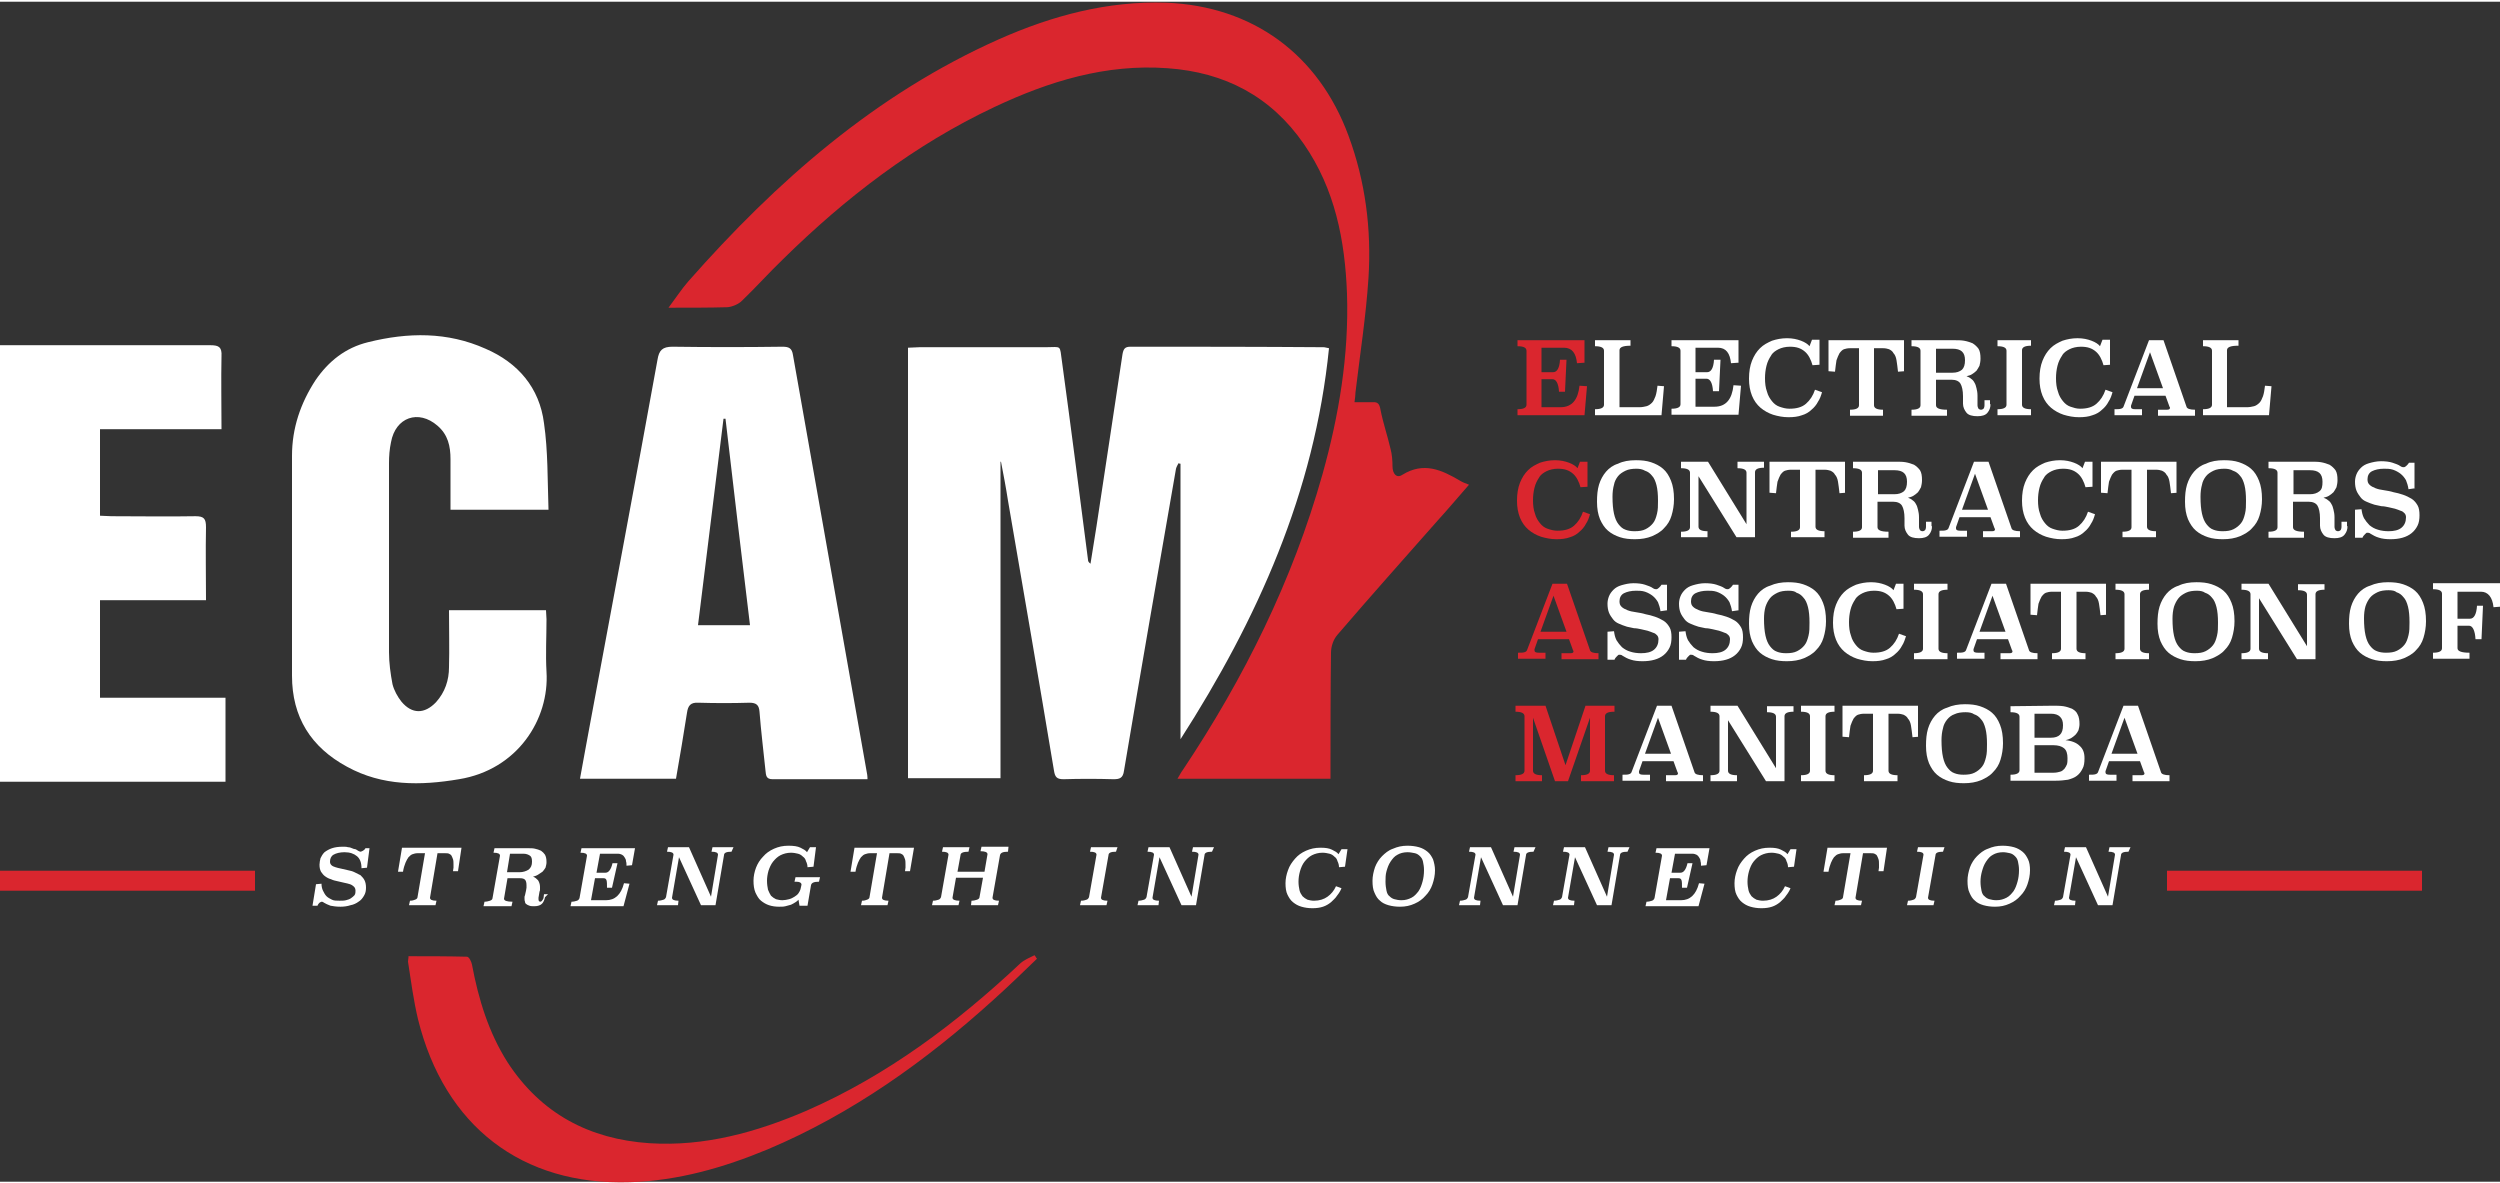
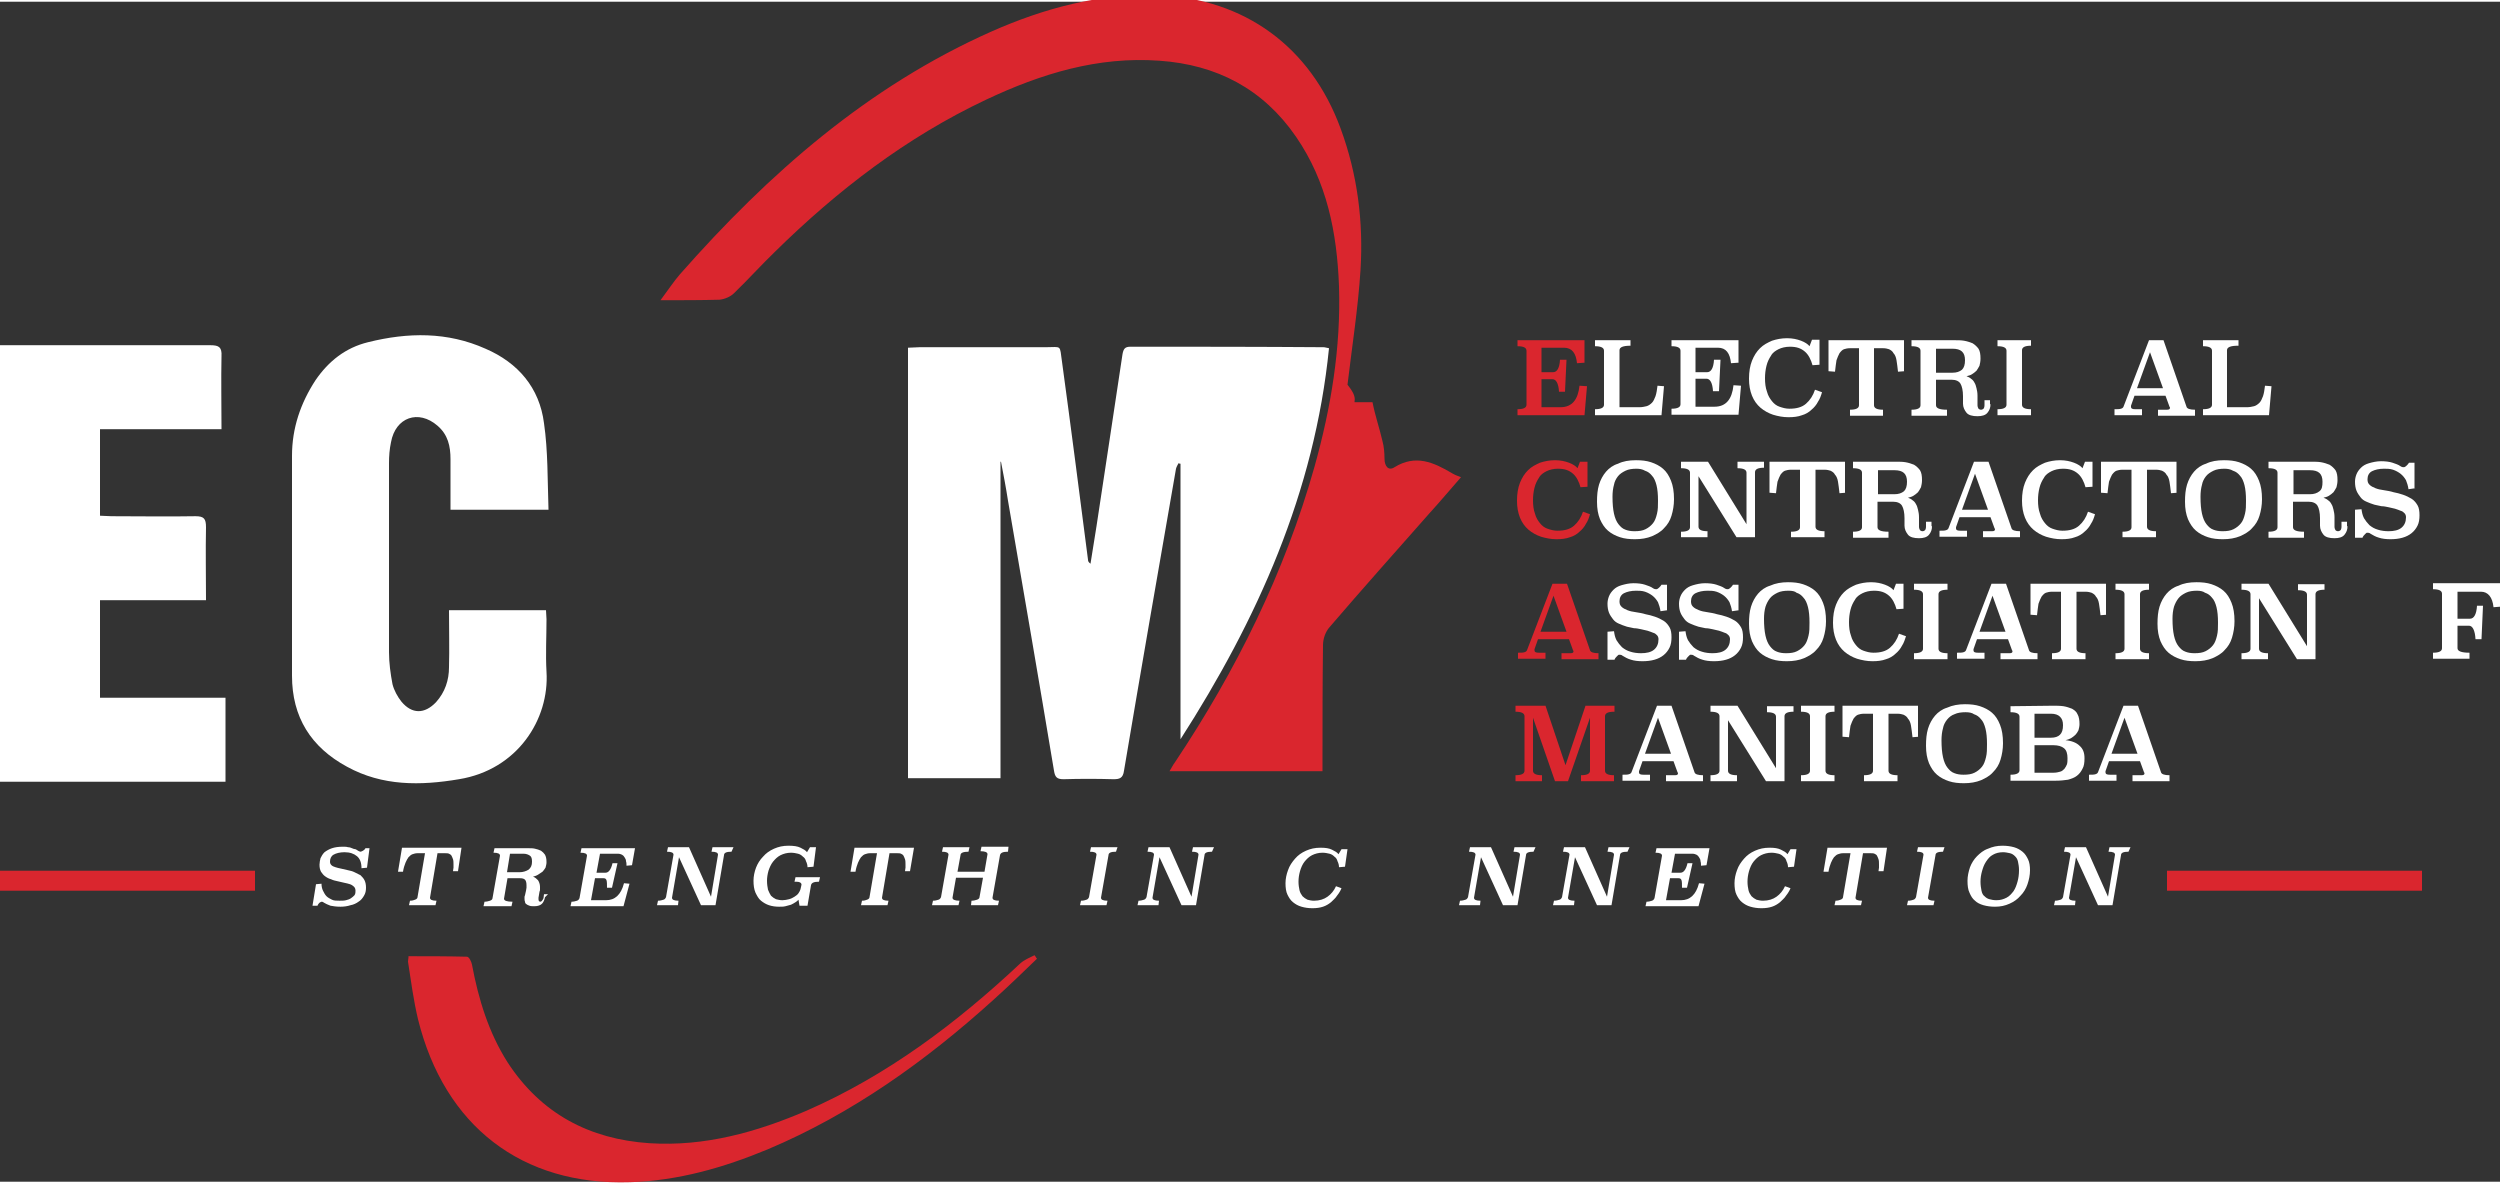
<svg xmlns="http://www.w3.org/2000/svg" version="1.1" id="Layer_1" x="0px" y="0px" width="169px" height="80px" viewBox="0 0 500 236" enable-background="new 0 0 500 236" xml:space="preserve">
  <rect x="0" y="0" width="500" height="236" fill="#333333" stroke="none" />
  <path fill="#DA262E" d="M316.8,72.2l-1.4,0.1c-0.2-2-1-3.1-2.6-3.1h-4.5v4.9h2.3c0.8,0,1.3-0.8,1.4-2.5h1.3L313,78h-1.2  c-0.1-1.7-0.6-2.5-1.3-2.5h-2.2v5.6h3.8c2.3,0,3.5-1.5,3.8-4.3l1.5,0.1l-0.5,5.8h-13.4v-1.2c1.2,0,1.8-0.3,1.8-0.9V69.8  c0-0.6-0.6-0.9-1.8-0.9v-1.2h13.4V72.2z" />
  <path fill="#FFFFFF" d="M326.1,68.8c-1.5,0-2.2,0.3-2.2,0.9v11.4h4c0.5,0,1-0.1,1.4-0.2c0.4-0.1,0.8-0.4,1.1-0.7  c0.3-0.3,0.5-0.8,0.7-1.3c0.2-0.6,0.3-1.3,0.4-2.1l1.3,0.1l-0.5,5.8H319v-1.2c1.2,0,1.8-0.3,1.8-0.9V69.8c0-0.6-0.6-0.9-1.8-0.9  v-1.2h7.1V68.8z" />
  <path fill="#FFFFFF" d="M347.6,72.2l-1.4,0.1c-0.2-2-1-3.1-2.6-3.1h-4.5v4.9h2.3c0.8,0,1.3-0.8,1.4-2.5h1.3l-0.3,6.3h-1.2  c-0.1-1.7-0.6-2.5-1.3-2.5h-2.2v5.6h3.8c2.3,0,3.5-1.5,3.8-4.3l1.5,0.1l-0.5,5.8h-13.4v-1.2c1.2,0,1.8-0.3,1.8-0.9V69.8  c0-0.6-0.6-0.9-1.8-0.9v-1.2h13.4V72.2z" />
  <path fill="#FFFFFF" d="M364,72.6l-1.5,0.1c-0.3-1.1-0.8-2.1-1.5-2.7c-0.8-0.7-1.7-1-3-1c-0.9,0-1.7,0.2-2.3,0.5  c-0.6,0.3-1.2,0.7-1.5,1.3c-0.4,0.6-0.7,1.2-0.9,2c-0.2,0.8-0.3,1.6-0.3,2.5c0,1,0.1,1.9,0.4,2.7c0.2,0.8,0.6,1.4,1,1.9  c0.4,0.5,0.9,0.9,1.5,1.1c0.6,0.2,1.2,0.4,2,0.4c1.4,0,2.5-0.3,3.3-1c0.8-0.7,1.4-1.6,1.8-2.8l1.4,0.5c-0.2,0.7-0.4,1.3-0.8,1.9  c-0.3,0.6-0.8,1.2-1.3,1.6c-0.5,0.5-1.2,0.9-1.9,1.1c-0.8,0.3-1.7,0.4-2.7,0.4c-1.1,0-2.1-0.2-3.1-0.5c-0.9-0.3-1.8-0.8-2.5-1.4  c-0.7-0.6-1.3-1.4-1.7-2.4c-0.4-1-0.6-2.1-0.6-3.4c0-1.4,0.2-2.6,0.6-3.6c0.4-1,0.9-1.8,1.6-2.5c0.7-0.7,1.5-1.1,2.4-1.5  c0.9-0.3,1.9-0.5,3-0.5c1.1,0,2,0.2,2.8,0.5c0.8,0.3,1.4,0.7,1.7,1.1l0.5-1.3h1.5V72.6z" />
  <path fill="#FFFFFF" d="M380.9,73.9l-1.3,0.1c-0.1-0.9-0.2-1.7-0.3-2.3c-0.1-0.6-0.3-1.1-0.6-1.4c-0.2-0.4-0.5-0.6-0.9-0.8  c-0.3-0.1-0.7-0.2-1.2-0.2h-1.8v11.4c0,0.6,0.6,0.9,1.8,0.9v1.2H370v-1.2c1.2,0,1.8-0.3,1.8-0.9V69.3h-1.8c-0.5,0-0.9,0.1-1.2,0.2  c-0.3,0.1-0.6,0.4-0.9,0.8c-0.2,0.4-0.4,0.8-0.6,1.4c-0.1,0.6-0.2,1.4-0.3,2.3l-1.3-0.1v-6.2h15.1V73.9z" />
  <path fill="#FFFFFF" d="M398.1,80.5c0,0.7-0.2,1.2-0.6,1.7c-0.4,0.5-1.1,0.7-2,0.7c-1,0-1.8-0.2-2.2-0.7c-0.4-0.5-0.7-1.1-0.7-1.8  v-1.5c0-1.1-0.2-2-0.5-2.5c-0.3-0.5-0.9-0.8-1.8-0.8h-3.1v5.1c0,0.6,0.7,0.9,2.2,0.9v1.2h-7.1v-1.2c1.2,0,1.8-0.3,1.8-0.9V69.8  c0-0.6-0.6-0.9-1.8-0.9v-1.2h8.6c0.7,0,1.3,0,1.9,0.1c0.6,0.1,1.2,0.3,1.7,0.5c0.5,0.3,0.9,0.7,1.2,1.1c0.3,0.5,0.4,1.1,0.4,2  c0,0.5-0.1,1-0.2,1.4c-0.2,0.4-0.4,0.7-0.6,1c-0.3,0.3-0.6,0.5-0.9,0.7c-0.3,0.2-0.7,0.3-1.1,0.4c0.3,0.1,0.7,0.3,0.9,0.5  c0.3,0.2,0.5,0.4,0.7,0.8c0.2,0.3,0.3,0.7,0.4,1.1c0.1,0.4,0.2,0.9,0.2,1.5v1.9c0,0.3,0.1,0.5,0.2,0.7c0.1,0.1,0.3,0.2,0.5,0.2  c0.2,0,0.4-0.1,0.5-0.2c0.1-0.1,0.2-0.4,0.2-0.7v-1h1.1V80.5z M387.2,69.4v4.8h3.3c0.8,0,1.4-0.2,1.9-0.6c0.4-0.4,0.6-1,0.6-1.9  c0-1.6-0.8-2.3-2.5-2.3H387.2z" />
  <path fill="#FFFFFF" d="M406.2,68.8c-1.2,0-1.8,0.3-1.8,0.9v10.9c0,0.6,0.6,0.9,1.8,0.9v1.2h-6.7v-1.2c1.2,0,1.8-0.3,1.8-0.9V69.8  c0-0.6-0.6-0.9-1.8-0.9v-1.2h6.7V68.8z" />
-   <path fill="#FFFFFF" d="M422.2,72.6l-1.5,0.1c-0.3-1.1-0.8-2.1-1.5-2.7c-0.8-0.7-1.7-1-3-1c-0.9,0-1.7,0.2-2.3,0.5  c-0.6,0.3-1.2,0.7-1.5,1.3c-0.4,0.6-0.7,1.2-0.9,2c-0.2,0.8-0.3,1.6-0.3,2.5c0,1,0.1,1.9,0.4,2.7c0.2,0.8,0.6,1.4,1,1.9  c0.4,0.5,0.9,0.9,1.5,1.1c0.6,0.2,1.2,0.4,1.9,0.4c1.4,0,2.5-0.3,3.3-1c0.8-0.7,1.4-1.6,1.8-2.8l1.4,0.5c-0.2,0.7-0.4,1.3-0.8,1.9  c-0.3,0.6-0.8,1.2-1.3,1.6c-0.5,0.5-1.2,0.9-1.9,1.1c-0.8,0.3-1.7,0.4-2.7,0.4c-1.1,0-2.1-0.2-3.1-0.5c-0.9-0.3-1.8-0.8-2.5-1.4  c-0.7-0.6-1.3-1.4-1.7-2.4c-0.4-1-0.6-2.1-0.6-3.4c0-1.4,0.2-2.6,0.6-3.6c0.4-1,0.9-1.8,1.6-2.5c0.7-0.7,1.5-1.1,2.4-1.5  c0.9-0.3,1.9-0.5,3-0.5c1.1,0,2,0.2,2.8,0.5c0.8,0.3,1.4,0.7,1.7,1.1l0.5-1.3h1.5V72.6z" />
  <path fill="#FFFFFF" d="M437.3,81c0.1,0.4,0.7,0.6,1.7,0.6v1.2h-7.4v-1.2h1.8c0.4,0,0.6-0.1,0.6-0.4c0,0,0-0.1-0.1-0.2l-0.8-2.2  h-6.2l-0.7,2c0,0.1,0,0.2,0,0.2c0,0.4,0.3,0.5,0.9,0.5h1.3v1.2h-5.5v-1.2c0.6,0,1,0,1.3-0.1c0.3-0.1,0.4-0.2,0.5-0.4l5.1-13.3h2.9  L437.3,81z M427.4,77.3h5.2l-2.6-7.2L427.4,77.3z" />
  <path fill="#FFFFFF" d="M447.6,68.8c-1.5,0-2.2,0.3-2.2,0.9v11.4h4c0.5,0,1-0.1,1.4-0.2c0.4-0.1,0.8-0.4,1.1-0.7  c0.3-0.3,0.5-0.8,0.7-1.3c0.2-0.6,0.3-1.3,0.4-2.1l1.3,0.1l-0.5,5.8h-13.2v-1.2c1.2,0,1.8-0.3,1.8-0.9V69.8c0-0.6-0.6-0.9-1.8-0.9  v-1.2h7.1V68.8z" />
  <path fill="#DA262E" d="M317.6,97l-1.5,0.1c-0.3-1.1-0.8-2.1-1.5-2.7c-0.8-0.7-1.7-1-3-1c-0.9,0-1.7,0.2-2.3,0.5  c-0.6,0.3-1.2,0.7-1.5,1.3c-0.4,0.6-0.7,1.2-0.9,2c-0.2,0.8-0.3,1.6-0.3,2.5c0,1,0.1,1.9,0.4,2.7c0.2,0.8,0.6,1.4,1,1.9  c0.4,0.5,0.9,0.9,1.5,1.1c0.6,0.2,1.2,0.4,2,0.4c1.4,0,2.5-0.3,3.3-1c0.8-0.7,1.4-1.6,1.8-2.8l1.4,0.5c-0.2,0.7-0.4,1.3-0.8,1.9  c-0.3,0.6-0.8,1.2-1.3,1.6c-0.5,0.5-1.2,0.9-1.9,1.1c-0.8,0.3-1.7,0.4-2.7,0.4c-1.1,0-2.1-0.2-3.1-0.5c-0.9-0.3-1.8-0.8-2.5-1.4  c-0.7-0.6-1.3-1.4-1.7-2.4c-0.4-1-0.6-2.1-0.6-3.4c0-1.4,0.2-2.6,0.6-3.6c0.4-1,0.9-1.8,1.6-2.5c0.7-0.7,1.5-1.1,2.4-1.5  c0.9-0.3,1.9-0.5,3-0.5c1.1,0,2,0.2,2.8,0.5c0.8,0.3,1.4,0.7,1.7,1.1l0.5-1.3h1.5V97z" />
  <path fill="#FFFFFF" d="M327.2,91.7c1.1,0,2.1,0.1,3,0.4c0.9,0.3,1.7,0.7,2.4,1.3c0.7,0.6,1.2,1.4,1.6,2.4c0.4,1,0.6,2.2,0.6,3.7  c0,1.2-0.2,2.3-0.5,3.3c-0.3,1-0.8,1.8-1.5,2.5c-0.6,0.7-1.5,1.2-2.4,1.6c-1,0.4-2.1,0.6-3.4,0.6c-1.1,0-2.1-0.1-3-0.4  c-0.9-0.3-1.7-0.7-2.4-1.3c-0.7-0.6-1.2-1.4-1.6-2.3c-0.4-1-0.6-2.1-0.6-3.5c0-1.3,0.1-2.4,0.4-3.4c0.3-1,0.8-1.9,1.4-2.6  c0.6-0.7,1.4-1.3,2.4-1.6C324.6,91.9,325.8,91.7,327.2,91.7 M327.3,93.4c-0.8,0-1.6,0.1-2.2,0.4c-0.6,0.3-1.1,0.6-1.5,1.1  c-0.4,0.5-0.7,1.1-0.8,1.7c-0.2,0.7-0.3,1.5-0.3,2.4c0,1.4,0.1,2.5,0.3,3.4s0.5,1.6,0.9,2.1c0.4,0.5,0.8,0.9,1.4,1.1  c0.5,0.2,1.1,0.3,1.8,0.3c0.9,0,1.6-0.1,2.2-0.4c0.6-0.3,1.1-0.7,1.5-1.2c0.4-0.5,0.6-1.1,0.8-1.9c0.2-0.8,0.2-1.6,0.2-2.6  c0-1.3-0.1-2.3-0.3-3.1c-0.2-0.8-0.5-1.5-0.9-1.9c-0.4-0.5-0.8-0.8-1.4-1C328.5,93.5,327.9,93.4,327.3,93.4" />
  <path fill="#FFFFFF" d="M352.8,93.2c-1.2,0-1.8,0.3-1.8,0.9v13h-3.7l-7.6-12.2V105c0,0.6,0.6,0.9,1.8,0.9v1.2h-5.3V106  c1.2,0,1.8-0.3,1.8-0.9V94.2c0-0.6-0.6-0.9-1.8-0.9V92h5.4l7.7,12.5V94.2c0-0.6-0.6-0.9-1.8-0.9V92h5.3V93.2z" />
  <path fill="#FFFFFF" d="M369.2,98.2l-1.3,0.1c-0.1-0.9-0.2-1.7-0.3-2.3c-0.1-0.6-0.3-1.1-0.6-1.4c-0.2-0.4-0.5-0.6-0.9-0.8  c-0.3-0.1-0.7-0.2-1.2-0.2h-1.8V105c0,0.6,0.6,0.9,1.8,0.9v1.2h-6.7V106c1.2,0,1.8-0.3,1.8-0.9V93.6h-1.8c-0.5,0-0.9,0.1-1.2,0.2  c-0.3,0.1-0.6,0.4-0.9,0.8c-0.2,0.4-0.4,0.8-0.6,1.4c-0.1,0.6-0.2,1.4-0.3,2.3l-1.3-0.1V92h15.1V98.2z" />
  <path fill="#FFFFFF" d="M386.4,104.9c0,0.7-0.2,1.2-0.6,1.7c-0.4,0.5-1.1,0.7-2,0.7c-1,0-1.8-0.2-2.2-0.7c-0.4-0.5-0.7-1.1-0.7-1.8  v-1.5c0-1.1-0.2-2-0.5-2.5c-0.3-0.5-0.9-0.8-1.8-0.8h-3.1v5.1c0,0.6,0.7,0.9,2.2,0.9v1.2h-7.1v-1.2c1.2,0,1.8-0.3,1.8-0.9V94.2  c0-0.6-0.6-0.9-1.8-0.9V92h8.6c0.7,0,1.3,0,1.9,0.1c0.6,0.1,1.2,0.3,1.7,0.5c0.5,0.3,0.9,0.7,1.2,1.1c0.3,0.5,0.4,1.1,0.4,2  c0,0.5-0.1,1-0.2,1.4c-0.2,0.4-0.4,0.7-0.6,1c-0.3,0.3-0.6,0.5-0.9,0.7c-0.3,0.2-0.7,0.3-1.1,0.4c0.3,0.1,0.7,0.3,0.9,0.5  c0.3,0.2,0.5,0.4,0.7,0.8c0.2,0.3,0.3,0.7,0.4,1.1c0.1,0.4,0.2,0.9,0.2,1.5v1.9c0,0.3,0.1,0.5,0.2,0.7c0.1,0.1,0.3,0.2,0.5,0.2  c0.2,0,0.4-0.1,0.5-0.2s0.2-0.4,0.2-0.7v-1h1.1V104.9z M375.6,93.7v4.8h3.3c0.8,0,1.4-0.2,1.9-0.6c0.4-0.4,0.6-1,0.6-1.9  c0-1.6-0.8-2.3-2.5-2.3H375.6z" />
  <path fill="#FFFFFF" d="M402.3,105.3c0.1,0.4,0.7,0.6,1.7,0.6v1.2h-7.4v-1.2h1.8c0.4,0,0.6-0.1,0.6-0.4c0,0,0-0.1-0.1-0.2l-0.8-2.2  h-6.2l-0.7,2c0,0.1,0,0.2,0,0.2c0,0.4,0.3,0.5,0.9,0.5h1.3v1.2h-5.5v-1.2c0.6,0,1,0,1.3-0.1c0.3-0.1,0.4-0.2,0.5-0.4l5.1-13.3h2.9  L402.3,105.3z M392.4,101.6h5.2l-2.6-7.2L392.4,101.6z" />
  <path fill="#FFFFFF" d="M418.6,97l-1.5,0.1c-0.3-1.1-0.8-2.1-1.5-2.7c-0.8-0.7-1.7-1-3-1c-0.9,0-1.7,0.2-2.3,0.5  c-0.6,0.3-1.2,0.7-1.5,1.3c-0.4,0.6-0.7,1.2-0.9,2c-0.2,0.8-0.3,1.6-0.3,2.5c0,1,0.1,1.9,0.4,2.7c0.2,0.8,0.6,1.4,1,1.9  c0.4,0.5,0.9,0.9,1.5,1.1c0.6,0.2,1.2,0.4,2,0.4c1.4,0,2.5-0.3,3.3-1c0.8-0.7,1.4-1.6,1.8-2.8l1.4,0.5c-0.2,0.7-0.4,1.3-0.8,1.9  c-0.3,0.6-0.8,1.2-1.3,1.6c-0.5,0.5-1.2,0.9-1.9,1.1c-0.8,0.3-1.7,0.4-2.7,0.4c-1.1,0-2.1-0.2-3.1-0.5c-0.9-0.3-1.8-0.8-2.5-1.4  c-0.7-0.6-1.3-1.4-1.7-2.4c-0.4-1-0.6-2.1-0.6-3.4c0-1.4,0.2-2.6,0.6-3.6c0.4-1,0.9-1.8,1.6-2.5c0.7-0.7,1.5-1.1,2.4-1.5  c0.9-0.3,1.9-0.5,3-0.5c1.1,0,2,0.2,2.8,0.5c0.8,0.3,1.4,0.7,1.7,1.1l0.5-1.3h1.5V97z" />
  <path fill="#FFFFFF" d="M435.5,98.2l-1.3,0.1c-0.1-0.9-0.2-1.7-0.3-2.3c-0.1-0.6-0.3-1.1-0.6-1.4c-0.2-0.4-0.5-0.6-0.9-0.8  c-0.3-0.1-0.7-0.2-1.2-0.2h-1.8V105c0,0.6,0.6,0.9,1.8,0.9v1.2h-6.7V106c1.2,0,1.8-0.3,1.8-0.9V93.6h-1.8c-0.5,0-0.9,0.1-1.2,0.2  c-0.3,0.1-0.6,0.4-0.9,0.8c-0.2,0.4-0.4,0.8-0.6,1.4c-0.1,0.6-0.2,1.4-0.3,2.3l-1.3-0.1V92h15.1V98.2z" />
  <path fill="#FFFFFF" d="M444.8,91.7c1.1,0,2.1,0.1,3,0.4c0.9,0.3,1.7,0.7,2.4,1.3c0.7,0.6,1.2,1.4,1.6,2.4c0.4,1,0.6,2.2,0.6,3.7  c0,1.2-0.2,2.3-0.5,3.3c-0.3,1-0.8,1.8-1.5,2.5c-0.6,0.7-1.5,1.2-2.4,1.6c-1,0.4-2.1,0.6-3.4,0.6c-1.1,0-2.1-0.1-3-0.4  c-0.9-0.3-1.7-0.7-2.4-1.3c-0.7-0.6-1.2-1.4-1.6-2.3c-0.4-1-0.6-2.1-0.6-3.5c0-1.3,0.1-2.4,0.4-3.4c0.3-1,0.8-1.9,1.4-2.6  c0.6-0.7,1.4-1.3,2.4-1.6C442.2,91.9,443.4,91.7,444.8,91.7 M444.9,93.4c-0.8,0-1.6,0.1-2.2,0.4c-0.6,0.3-1.1,0.6-1.5,1.1  c-0.4,0.5-0.7,1.1-0.8,1.7c-0.2,0.7-0.3,1.5-0.3,2.4c0,1.4,0.1,2.5,0.3,3.4c0.2,0.9,0.5,1.6,0.9,2.1c0.4,0.5,0.8,0.9,1.4,1.1  c0.5,0.2,1.1,0.3,1.8,0.3c0.9,0,1.6-0.1,2.2-0.4c0.6-0.3,1.1-0.7,1.5-1.2c0.4-0.5,0.6-1.1,0.8-1.9c0.2-0.8,0.2-1.6,0.2-2.6  c0-1.3-0.1-2.3-0.3-3.1c-0.2-0.8-0.5-1.5-0.9-1.9c-0.4-0.5-0.8-0.8-1.4-1C446.1,93.5,445.5,93.4,444.9,93.4" />
  <path fill="#FFFFFF" d="M469.5,104.9c0,0.7-0.2,1.2-0.6,1.7c-0.4,0.5-1.1,0.7-2,0.7c-1,0-1.8-0.2-2.2-0.7c-0.4-0.5-0.7-1.1-0.7-1.8  v-1.5c0-1.1-0.2-2-0.5-2.5c-0.3-0.5-0.9-0.8-1.8-0.8h-3.1v5.1c0,0.6,0.7,0.9,2.2,0.9v1.2h-7.1v-1.2c1.2,0,1.8-0.3,1.8-0.9V94.2  c0-0.6-0.6-0.9-1.8-0.9V92h8.6c0.7,0,1.3,0,1.9,0.1c0.6,0.1,1.2,0.3,1.7,0.5c0.5,0.3,0.9,0.7,1.2,1.1c0.3,0.5,0.4,1.1,0.4,2  c0,0.5-0.1,1-0.2,1.4c-0.2,0.4-0.4,0.7-0.6,1c-0.3,0.3-0.6,0.5-0.9,0.7c-0.3,0.2-0.7,0.3-1.1,0.4c0.3,0.1,0.7,0.3,0.9,0.5  c0.3,0.2,0.5,0.4,0.7,0.8c0.2,0.3,0.3,0.7,0.4,1.1c0.1,0.4,0.2,0.9,0.2,1.5v1.9c0,0.3,0.1,0.5,0.2,0.7c0.1,0.1,0.3,0.2,0.5,0.2  c0.2,0,0.4-0.1,0.5-0.2s0.2-0.4,0.2-0.7v-1h1.1V104.9z M458.7,93.7v4.8h3.3c0.8,0,1.4-0.2,1.9-0.6s0.6-1,0.6-1.9  c0-1.6-0.8-2.3-2.5-2.3H458.7z" />
  <path fill="#FFFFFF" d="M483.1,97.3l-1.4,0.2c-0.1-0.7-0.3-1.3-0.5-1.8c-0.3-0.5-0.6-0.9-1.1-1.3c-0.4-0.3-0.9-0.6-1.5-0.8  c-0.6-0.2-1.2-0.2-1.8-0.2c-1,0-1.8,0.2-2.4,0.5c-0.6,0.3-0.9,0.9-0.9,1.6c0,0.5,0.1,0.8,0.4,1.1c0.3,0.3,0.7,0.5,1.2,0.7  c0.5,0.2,1,0.3,1.7,0.4c0.6,0.1,1.3,0.2,1.9,0.4c0.6,0.1,1.3,0.3,1.9,0.5c0.6,0.2,1.2,0.5,1.7,0.8c0.5,0.3,0.9,0.8,1.2,1.3  c0.3,0.5,0.4,1.2,0.4,2c0,0.8-0.1,1.5-0.4,2.1c-0.3,0.6-0.7,1.1-1.2,1.5c-0.5,0.4-1.1,0.7-1.8,0.9c-0.7,0.2-1.5,0.3-2.4,0.3  c-0.9,0-1.7-0.1-2.3-0.3c-0.7-0.2-1.2-0.5-1.7-0.8c-0.2-0.2-0.5-0.2-0.7-0.2c-0.1,0-0.2,0.1-0.4,0.3c-0.2,0.2-0.4,0.4-0.5,0.7H471  v-5.6l1.3-0.1c0.1,0.7,0.2,1.2,0.5,1.8c0.3,0.5,0.7,1,1.1,1.4c0.5,0.4,1,0.7,1.7,0.9c0.6,0.2,1.4,0.3,2.1,0.3c1.1,0,2-0.2,2.6-0.7  c0.6-0.5,0.9-1.2,0.9-2.1c0-0.3-0.1-0.6-0.3-0.8c-0.2-0.2-0.4-0.4-0.8-0.5c-0.3-0.1-0.7-0.3-1.1-0.4c-0.4-0.1-0.9-0.2-1.3-0.3  c-0.5-0.1-0.9-0.2-1.4-0.2c-0.5-0.1-0.9-0.2-1.4-0.3c-0.6-0.2-1.2-0.4-1.6-0.6c-0.5-0.2-0.9-0.5-1.2-0.9c-0.3-0.4-0.6-0.8-0.8-1.3  c-0.2-0.5-0.3-1.1-0.3-1.8c0-0.5,0.1-1,0.3-1.5c0.2-0.5,0.5-0.9,0.9-1.3c0.4-0.4,0.9-0.7,1.6-0.9c0.7-0.2,1.5-0.4,2.4-0.4  c0.9,0,1.7,0.1,2.3,0.3c0.6,0.2,1.2,0.4,1.6,0.7c0.3,0.2,0.5,0.2,0.7,0.2c0.1,0,0.3-0.1,0.5-0.3c0.2-0.2,0.4-0.4,0.5-0.6h1.1V97.3z" />
  <path fill="#DA262E" d="M318,129.7c0.1,0.4,0.7,0.6,1.7,0.6v1.2h-7.4v-1.2h1.8c0.4,0,0.6-0.1,0.6-0.4c0,0,0-0.1-0.1-0.2l-0.8-2.2  h-6.2l-0.7,2c0,0.1,0,0.2,0,0.2c0,0.4,0.3,0.5,0.9,0.5h1.3v1.2h-5.5v-1.2c0.6,0,1,0,1.3-0.1c0.3-0.1,0.4-0.2,0.5-0.4l5.1-13.3h2.9  L318,129.7z M308.1,126h5.2l-2.6-7.2L308.1,126z" />
  <path fill="#FFFFFF" d="M333.5,121.7l-1.4,0.2c-0.1-0.7-0.3-1.3-0.5-1.8c-0.3-0.5-0.6-0.9-1.1-1.3c-0.4-0.3-0.9-0.6-1.5-0.8  c-0.6-0.2-1.2-0.2-1.8-0.2c-1,0-1.8,0.2-2.4,0.5c-0.6,0.3-0.9,0.9-0.9,1.6c0,0.5,0.1,0.8,0.4,1.1c0.3,0.3,0.7,0.5,1.2,0.7  c0.5,0.2,1,0.3,1.7,0.4c0.6,0.1,1.3,0.2,1.9,0.4c0.6,0.1,1.3,0.3,1.9,0.5c0.6,0.2,1.2,0.5,1.7,0.8c0.5,0.3,0.9,0.8,1.2,1.3  c0.3,0.5,0.4,1.2,0.4,2c0,0.8-0.1,1.5-0.4,2.1c-0.3,0.6-0.7,1.1-1.2,1.5c-0.5,0.4-1.1,0.7-1.8,0.9c-0.7,0.2-1.5,0.3-2.4,0.3  c-0.9,0-1.7-0.1-2.3-0.3c-0.7-0.2-1.2-0.5-1.7-0.8c-0.2-0.2-0.5-0.2-0.7-0.2c-0.1,0-0.2,0.1-0.4,0.3c-0.2,0.2-0.4,0.4-0.5,0.7h-1.4  v-5.6l1.3-0.1c0.1,0.7,0.2,1.2,0.5,1.8c0.3,0.5,0.7,1,1.1,1.4c0.5,0.4,1,0.7,1.7,0.9c0.6,0.2,1.4,0.3,2.1,0.3c1.1,0,2-0.2,2.6-0.7  c0.6-0.5,0.9-1.2,0.9-2.1c0-0.3-0.1-0.6-0.3-0.8c-0.2-0.2-0.4-0.4-0.8-0.5c-0.3-0.1-0.7-0.3-1.1-0.4c-0.4-0.1-0.9-0.2-1.3-0.3  c-0.5-0.1-0.9-0.2-1.4-0.2c-0.5-0.1-0.9-0.2-1.4-0.3c-0.6-0.2-1.2-0.4-1.6-0.6c-0.5-0.2-0.9-0.5-1.2-0.9c-0.3-0.4-0.6-0.8-0.8-1.3  c-0.2-0.5-0.3-1.1-0.3-1.8c0-0.5,0.1-1,0.3-1.5c0.2-0.5,0.5-0.9,0.9-1.3c0.4-0.4,0.9-0.7,1.6-0.9c0.7-0.2,1.5-0.4,2.4-0.4  c0.9,0,1.7,0.1,2.3,0.3c0.6,0.2,1.2,0.4,1.6,0.7c0.3,0.2,0.5,0.2,0.7,0.2c0.1,0,0.3-0.1,0.5-0.3c0.2-0.2,0.4-0.4,0.5-0.6h1.1V121.7z  " />
  <path fill="#FFFFFF" d="M347.8,121.7l-1.4,0.2c-0.1-0.7-0.3-1.3-0.5-1.8c-0.3-0.5-0.6-0.9-1.1-1.3c-0.4-0.3-0.9-0.6-1.5-0.8  c-0.6-0.2-1.2-0.2-1.8-0.2c-1,0-1.8,0.2-2.4,0.5c-0.6,0.3-0.9,0.9-0.9,1.6c0,0.5,0.1,0.8,0.4,1.1c0.3,0.3,0.7,0.5,1.2,0.7  c0.5,0.2,1,0.3,1.7,0.4c0.6,0.1,1.3,0.2,1.9,0.4c0.6,0.1,1.3,0.3,1.9,0.5c0.6,0.2,1.2,0.5,1.7,0.8c0.5,0.3,0.9,0.8,1.2,1.3  c0.3,0.5,0.4,1.2,0.4,2c0,0.8-0.1,1.5-0.4,2.1c-0.3,0.6-0.7,1.1-1.2,1.5c-0.5,0.4-1.1,0.7-1.8,0.9c-0.7,0.2-1.5,0.3-2.4,0.3  c-0.9,0-1.7-0.1-2.3-0.3c-0.7-0.2-1.2-0.5-1.7-0.8c-0.2-0.2-0.5-0.2-0.7-0.2c-0.1,0-0.2,0.1-0.4,0.3c-0.2,0.2-0.4,0.4-0.5,0.7h-1.4  v-5.6l1.3-0.1c0.1,0.7,0.2,1.2,0.5,1.8c0.3,0.5,0.7,1,1.1,1.4c0.5,0.4,1,0.7,1.7,0.9c0.6,0.2,1.4,0.3,2.1,0.3c1.1,0,2-0.2,2.6-0.7  c0.6-0.5,0.9-1.2,0.9-2.1c0-0.3-0.1-0.6-0.3-0.8c-0.2-0.2-0.4-0.4-0.8-0.5c-0.3-0.1-0.7-0.3-1.1-0.4c-0.4-0.1-0.9-0.2-1.3-0.3  c-0.5-0.1-0.9-0.2-1.4-0.2c-0.5-0.1-0.9-0.2-1.4-0.3c-0.6-0.2-1.2-0.4-1.6-0.6c-0.5-0.2-0.9-0.5-1.2-0.9c-0.3-0.4-0.6-0.8-0.8-1.3  c-0.2-0.5-0.3-1.1-0.3-1.8c0-0.5,0.1-1,0.3-1.5c0.2-0.5,0.5-0.9,0.9-1.3c0.4-0.4,0.9-0.7,1.6-0.9c0.7-0.2,1.5-0.4,2.4-0.4  c0.9,0,1.7,0.1,2.3,0.3c0.6,0.2,1.2,0.4,1.6,0.7c0.3,0.2,0.5,0.2,0.7,0.2c0.1,0,0.3-0.1,0.5-0.3c0.2-0.2,0.4-0.4,0.5-0.6h1.1V121.7z  " />
  <path fill="#FFFFFF" d="M357.6,116.1c1.1,0,2.1,0.1,3,0.4c0.9,0.3,1.7,0.7,2.4,1.3c0.7,0.6,1.2,1.4,1.6,2.4c0.4,1,0.6,2.2,0.6,3.7  c0,1.2-0.2,2.3-0.5,3.3c-0.3,1-0.8,1.8-1.5,2.5c-0.6,0.7-1.5,1.2-2.4,1.6c-1,0.4-2.1,0.6-3.4,0.6c-1.1,0-2.1-0.1-3-0.4  c-0.9-0.3-1.7-0.7-2.4-1.3c-0.7-0.6-1.2-1.4-1.6-2.3c-0.4-1-0.6-2.1-0.6-3.5c0-1.3,0.1-2.4,0.4-3.4c0.3-1,0.8-1.9,1.4-2.6  c0.6-0.7,1.4-1.3,2.4-1.6C355.1,116.3,356.3,116.1,357.6,116.1 M357.7,117.8c-0.8,0-1.6,0.1-2.2,0.4c-0.6,0.3-1.1,0.6-1.5,1.1  c-0.4,0.5-0.7,1.1-0.9,1.7c-0.2,0.7-0.3,1.5-0.3,2.4c0,1.4,0.1,2.5,0.3,3.4c0.2,0.9,0.5,1.6,0.9,2.1c0.4,0.5,0.8,0.9,1.4,1.1  c0.5,0.2,1.1,0.3,1.8,0.3c0.9,0,1.6-0.1,2.2-0.4c0.6-0.3,1.1-0.7,1.5-1.2c0.4-0.5,0.6-1.1,0.8-1.9c0.2-0.8,0.2-1.6,0.2-2.6  c0-1.3-0.1-2.3-0.3-3.1c-0.2-0.8-0.5-1.5-0.9-1.9c-0.4-0.5-0.8-0.8-1.4-1C359,117.9,358.4,117.8,357.7,117.8" />
  <path fill="#FFFFFF" d="M380.8,121.4l-1.5,0.1c-0.3-1.1-0.8-2.1-1.5-2.7c-0.8-0.7-1.7-1-3-1c-0.9,0-1.7,0.2-2.3,0.5  c-0.6,0.3-1.2,0.7-1.5,1.3c-0.4,0.6-0.7,1.2-0.9,2c-0.2,0.8-0.3,1.6-0.3,2.5c0,1,0.1,1.9,0.4,2.7c0.2,0.8,0.6,1.4,1,1.9  c0.4,0.5,0.9,0.9,1.5,1.1c0.6,0.2,1.2,0.4,2,0.4c1.4,0,2.5-0.3,3.3-1c0.8-0.7,1.4-1.6,1.8-2.8l1.4,0.5c-0.2,0.6-0.4,1.3-0.8,1.9  c-0.3,0.6-0.8,1.2-1.3,1.6c-0.5,0.5-1.2,0.9-1.9,1.1c-0.8,0.3-1.7,0.4-2.7,0.4c-1.1,0-2.1-0.2-3.1-0.5c-0.9-0.3-1.8-0.8-2.5-1.4  c-0.7-0.6-1.3-1.4-1.7-2.4c-0.4-1-0.6-2.1-0.6-3.4c0-1.4,0.2-2.6,0.6-3.6c0.4-1,0.9-1.8,1.6-2.5c0.7-0.7,1.5-1.1,2.4-1.5  c0.9-0.3,1.9-0.5,3-0.5c1.1,0,2,0.2,2.8,0.5c0.8,0.3,1.4,0.7,1.7,1.1l0.5-1.3h1.5V121.4z" />
  <path fill="#FFFFFF" d="M389.5,117.6c-1.2,0-1.8,0.3-1.8,0.9v10.9c0,0.6,0.6,0.9,1.8,0.9v1.2h-6.7v-1.2c1.2,0,1.8-0.3,1.8-0.9v-10.9  c0-0.6-0.6-0.9-1.8-0.9v-1.2h6.7V117.6z" />
  <path fill="#FFFFFF" d="M405.8,129.7c0.1,0.4,0.7,0.6,1.7,0.6v1.2h-7.4v-1.2h1.8c0.4,0,0.6-0.1,0.6-0.4c0,0,0-0.1-0.1-0.2l-0.8-2.2  h-6.2l-0.7,2c0,0.1,0,0.2,0,0.2c0,0.4,0.3,0.5,0.9,0.5h1.3v1.2h-5.5v-1.2c0.6,0,1,0,1.3-0.1c0.3-0.1,0.4-0.2,0.5-0.4l5.1-13.3h2.9  L405.8,129.7z M395.9,126h5.2l-2.6-7.2L395.9,126z" />
  <path fill="#FFFFFF" d="M421.4,122.6l-1.3,0.1c-0.1-0.9-0.2-1.7-0.3-2.3c-0.1-0.6-0.3-1.1-0.6-1.4c-0.2-0.4-0.5-0.6-0.9-0.8  c-0.3-0.1-0.7-0.2-1.2-0.2h-1.8v11.4c0,0.6,0.6,0.9,1.8,0.9v1.2h-6.7v-1.2c1.2,0,1.8-0.3,1.8-0.9V118h-1.8c-0.5,0-0.9,0.1-1.2,0.2  c-0.3,0.1-0.6,0.4-0.9,0.8c-0.2,0.4-0.4,0.8-0.6,1.4c-0.1,0.6-0.2,1.4-0.3,2.3l-1.3-0.1v-6.2h15.1V122.6z" />
  <path fill="#FFFFFF" d="M429.8,117.6c-1.2,0-1.8,0.3-1.8,0.9v10.9c0,0.6,0.6,0.9,1.8,0.9v1.2h-6.7v-1.2c1.2,0,1.8-0.3,1.8-0.9v-10.9  c0-0.6-0.6-0.9-1.8-0.9v-1.2h6.7V117.6z" />
  <path fill="#FFFFFF" d="M439.3,116.1c1.1,0,2.1,0.1,3,0.4c0.9,0.3,1.7,0.7,2.4,1.3c0.7,0.6,1.2,1.4,1.6,2.4c0.4,1,0.6,2.2,0.6,3.7  c0,1.2-0.2,2.3-0.5,3.3c-0.3,1-0.8,1.8-1.5,2.5c-0.6,0.7-1.5,1.2-2.4,1.6c-1,0.4-2.1,0.6-3.4,0.6c-1.1,0-2.1-0.1-3-0.4  c-0.9-0.3-1.7-0.7-2.4-1.3c-0.7-0.6-1.2-1.4-1.6-2.3c-0.4-1-0.6-2.1-0.6-3.5c0-1.3,0.1-2.4,0.4-3.4c0.3-1,0.8-1.9,1.4-2.6  c0.6-0.7,1.4-1.3,2.4-1.6C436.7,116.3,437.9,116.1,439.3,116.1 M439.4,117.8c-0.8,0-1.6,0.1-2.2,0.4c-0.6,0.3-1.1,0.6-1.5,1.1  c-0.4,0.5-0.7,1.1-0.9,1.7c-0.2,0.7-0.3,1.5-0.3,2.4c0,1.4,0.1,2.5,0.3,3.4c0.2,0.9,0.5,1.6,0.9,2.1c0.4,0.5,0.8,0.9,1.4,1.1  c0.5,0.2,1.1,0.3,1.8,0.3c0.9,0,1.6-0.1,2.2-0.4c0.6-0.3,1.1-0.7,1.5-1.2c0.4-0.5,0.6-1.1,0.8-1.9c0.2-0.8,0.2-1.6,0.2-2.6  c0-1.3-0.1-2.3-0.3-3.1c-0.2-0.8-0.5-1.5-0.9-1.9c-0.4-0.5-0.8-0.8-1.4-1C440.6,117.9,440,117.8,439.4,117.8" />
  <path fill="#FFFFFF" d="M464.9,117.6c-1.2,0-1.8,0.3-1.8,0.9v13h-3.7l-7.6-12.2v10.1c0,0.6,0.6,0.9,1.8,0.9v1.2h-5.3v-1.2  c1.2,0,1.8-0.3,1.8-0.9v-10.9c0-0.6-0.6-0.9-1.8-0.9v-1.2h5.4l7.7,12.5v-10.3c0-0.6-0.6-0.9-1.8-0.9v-1.2h5.3V117.6z" />
-   <path fill="#FFFFFF" d="M477.6,116.1c1.1,0,2.1,0.1,3,0.4c0.9,0.3,1.7,0.7,2.4,1.3c0.7,0.6,1.2,1.4,1.6,2.4c0.4,1,0.6,2.2,0.6,3.7  c0,1.2-0.2,2.3-0.5,3.3c-0.3,1-0.8,1.8-1.5,2.5c-0.6,0.7-1.5,1.2-2.4,1.6c-1,0.4-2.1,0.6-3.4,0.6c-1.1,0-2.1-0.1-3-0.4  c-0.9-0.3-1.7-0.7-2.4-1.3c-0.7-0.6-1.2-1.4-1.6-2.3c-0.4-1-0.6-2.1-0.6-3.5c0-1.3,0.1-2.4,0.4-3.4c0.3-1,0.8-1.9,1.4-2.6  s1.4-1.3,2.4-1.6C475.1,116.3,476.3,116.1,477.6,116.1 M477.7,117.7c-0.8,0-1.6,0.1-2.2,0.4c-0.6,0.3-1.1,0.6-1.5,1.1  c-0.4,0.5-0.7,1.1-0.9,1.7c-0.2,0.7-0.3,1.5-0.3,2.4c0,1.4,0.1,2.5,0.3,3.4c0.2,0.9,0.5,1.6,0.9,2.1c0.4,0.5,0.8,0.9,1.4,1.1  c0.5,0.2,1.1,0.3,1.8,0.3c0.9,0,1.6-0.1,2.2-0.4c0.6-0.3,1.1-0.7,1.5-1.2c0.4-0.5,0.6-1.1,0.8-1.9c0.2-0.8,0.2-1.6,0.2-2.6  c0-1.3-0.1-2.3-0.3-3.1c-0.2-0.8-0.5-1.5-0.9-1.9c-0.4-0.5-0.8-0.8-1.4-1C479,117.8,478.4,117.7,477.7,117.7" />
  <path fill="#FFFFFF" d="M500,121l-1.3,0.1c-0.2-2-1.1-3.1-2.5-3.1h-4.7v5.4h2.5c0.8,0,1.3-0.9,1.4-2.6h1.2l-0.3,6.7h-1.2  c-0.1-1.8-0.6-2.7-1.3-2.7h-2.3v4.5c0,0.6,0.8,0.9,2.4,0.9v1.2h-7.3v-1.2c1.2,0,1.8-0.3,1.8-0.9v-10.9c0-0.6-0.6-0.9-1.8-0.9v-1.2  H500V121z" />
  <path fill="#DA262E" d="M322.8,142c-1.2,0-1.8,0.3-1.8,0.9v10.9c0,0.6,0.6,0.9,1.8,0.9v1.2h-6.6v-1.2c1.2,0,1.8-0.3,1.8-0.9v-10.6  l-4.4,12.7H311l-4.4-12.7v10.6c0,0.6,0.6,0.9,1.8,0.9v1.2h-5.3v-1.2c1.2,0,1.8-0.3,1.8-0.9v-10.9c0-0.6-0.6-0.9-1.8-0.9v-1.2h6  l4,11.9l4-11.9h5.8V142z" />
  <path fill="#FFFFFF" d="M338.9,154.1c0.1,0.4,0.7,0.6,1.7,0.6v1.2h-7.4v-1.2h1.8c0.4,0,0.6-0.1,0.6-0.4c0,0,0-0.1-0.1-0.2l-0.8-2.2  h-6.2l-0.7,2c0,0.1,0,0.2,0,0.2c0,0.4,0.3,0.5,0.9,0.5h1.3v1.2h-5.5v-1.2c0.6,0,1,0,1.3-0.1c0.3-0.1,0.4-0.2,0.5-0.4l5.1-13.3h2.9  L338.9,154.1z M329,150.4h5.2l-2.6-7.2L329,150.4z" />
  <path fill="#FFFFFF" d="M358.7,142c-1.2,0-1.8,0.3-1.8,0.9v13h-3.7l-7.6-12.2v10.1c0,0.6,0.6,0.9,1.8,0.9v1.2h-5.3v-1.2  c1.2,0,1.8-0.3,1.8-0.9v-10.9c0-0.6-0.6-0.9-1.8-0.9v-1.2h5.4l7.7,12.5v-10.3c0-0.6-0.6-0.9-1.8-0.9v-1.2h5.3V142z" />
  <path fill="#FFFFFF" d="M366.9,142c-1.2,0-1.8,0.3-1.8,0.9v10.9c0,0.6,0.6,0.9,1.8,0.9v1.2h-6.7v-1.2c1.2,0,1.8-0.3,1.8-0.9v-10.9  c0-0.6-0.6-0.9-1.8-0.9v-1.2h6.7V142z" />
  <path fill="#FFFFFF" d="M383.8,147l-1.3,0.1c-0.1-0.9-0.2-1.7-0.3-2.3c-0.1-0.6-0.3-1.1-0.6-1.4c-0.2-0.4-0.5-0.6-0.9-0.8  c-0.3-0.1-0.7-0.2-1.2-0.2h-1.8v11.4c0,0.6,0.6,0.9,1.8,0.9v1.2h-6.7v-1.2c1.2,0,1.8-0.3,1.8-0.9v-11.4h-1.8c-0.5,0-0.9,0.1-1.2,0.2  c-0.3,0.1-0.6,0.4-0.9,0.8c-0.2,0.4-0.4,0.8-0.6,1.4c-0.1,0.6-0.2,1.4-0.3,2.3l-1.3-0.1v-6.2h15.1V147z" />
  <path fill="#FFFFFF" d="M393,140.5c1.1,0,2.1,0.1,3,0.4c0.9,0.3,1.7,0.7,2.4,1.3c0.7,0.6,1.2,1.4,1.6,2.4c0.4,1,0.6,2.2,0.6,3.7  c0,1.2-0.2,2.3-0.5,3.3c-0.3,1-0.8,1.8-1.5,2.5c-0.6,0.7-1.5,1.2-2.4,1.6c-1,0.4-2.1,0.6-3.4,0.6c-1.1,0-2.1-0.1-3-0.4  c-0.9-0.3-1.7-0.7-2.4-1.3c-0.7-0.6-1.2-1.4-1.6-2.3c-0.4-1-0.6-2.1-0.6-3.5c0-1.3,0.1-2.4,0.4-3.4c0.3-1,0.8-1.9,1.4-2.6  c0.6-0.7,1.4-1.3,2.4-1.6C390.5,140.7,391.7,140.5,393,140.5 M393.1,142.1c-0.8,0-1.6,0.1-2.2,0.4c-0.6,0.2-1.1,0.6-1.5,1.1  c-0.4,0.5-0.7,1.1-0.8,1.7c-0.2,0.7-0.3,1.5-0.3,2.4c0,1.4,0.1,2.5,0.3,3.4c0.2,0.9,0.5,1.6,0.9,2.1c0.4,0.5,0.8,0.9,1.4,1.1  c0.5,0.2,1.1,0.3,1.8,0.3c0.9,0,1.6-0.1,2.2-0.4c0.6-0.3,1.1-0.7,1.5-1.2c0.4-0.5,0.6-1.1,0.8-1.9c0.2-0.8,0.2-1.6,0.2-2.6  c0-1.3-0.1-2.3-0.3-3.1c-0.2-0.8-0.5-1.5-0.9-1.9c-0.4-0.5-0.8-0.8-1.4-1C394.4,142.2,393.8,142.1,393.1,142.1" />
  <path fill="#FFFFFF" d="M410.6,140.8c0.7,0,1.4,0,2.1,0.1c0.6,0.1,1.2,0.3,1.7,0.5c0.5,0.3,0.9,0.6,1.1,1.1c0.3,0.5,0.4,1.2,0.4,2  c0,0.4-0.1,0.8-0.2,1.2c-0.2,0.4-0.4,0.7-0.6,0.9c-0.3,0.3-0.6,0.5-0.9,0.7c-0.4,0.2-0.7,0.3-1.1,0.4c1.2,0.1,2.2,0.5,2.8,1.1  c0.7,0.6,1,1.4,1,2.5c0,0.9-0.1,1.6-0.4,2.1c-0.3,0.6-0.6,1-1.1,1.4c-0.5,0.4-1.1,0.6-1.8,0.8c-0.7,0.1-1.5,0.2-2.5,0.2h-9v-1.2  c1.2,0,1.8-0.3,1.8-0.9V143c0-0.6-0.6-0.9-1.8-0.9v-1.2L410.6,140.8z M406.9,142.5v4.7h3.3c0.8,0,1.4-0.2,1.8-0.6s0.6-1,0.6-1.9  c0-0.8-0.2-1.3-0.6-1.7c-0.4-0.4-1-0.6-1.8-0.6H406.9z M406.9,148.6v5.6h3.8c0.5,0,1-0.1,1.3-0.2c0.4-0.1,0.6-0.3,0.9-0.6  c0.2-0.3,0.4-0.6,0.5-0.9c0.1-0.4,0.1-0.8,0.1-1.2c0-0.9-0.2-1.6-0.7-2c-0.5-0.4-1.2-0.6-2.1-0.6H406.9z" />
  <path fill="#FFFFFF" d="M432.2,154.1c0.1,0.4,0.7,0.6,1.7,0.6v1.2h-7.4v-1.2h1.8c0.4,0,0.6-0.1,0.6-0.4c0,0,0-0.1-0.1-0.2l-0.8-2.2  h-6.2l-0.7,2c0,0.1,0,0.2,0,0.2c0,0.4,0.3,0.5,0.9,0.5h1.3v1.2h-5.5v-1.2c0.6,0,1,0,1.3-0.1c0.3-0.1,0.4-0.2,0.5-0.4l5.1-13.3h2.9  L432.2,154.1z M422.3,150.4h5.2l-2.6-7.2L422.3,150.4z" />
  <path fill="#FFFFFF" d="M200.1,92v63.3h-18.5V69.2c0.8,0,1.5-0.1,2.3-0.1c8.4,0,16.8,0,25.2,0c3.3,0,2.8-0.6,3.3,2.9  c1.8,13.2,3.5,26.4,5.2,39.6c0,0.3,0.1,0.5,0.5,0.8c0.4-2.5,0.8-5,1.2-7.5c1.7-11.4,3.5-22.9,5.2-34.4c0.2-1.1,0.5-1.5,1.6-1.5  c12.9,0,25.7,0,38.6,0.1c0.3,0,0.5,0.1,1.1,0.2c-2.9,28.8-14.3,54.2-29.7,78.2V92.4c-0.1,0-0.2,0-0.4-0.1c-0.2,0.4-0.4,0.7-0.5,1.1  c-3.5,20.1-7,40.2-10.4,60.4c-0.2,1.5-0.9,1.7-2.1,1.7c-3.3-0.1-6.7-0.1-10,0c-1.3,0-1.7-0.4-1.9-1.7c-3-18-6.1-36-9.2-54  c-0.4-2.6-0.9-5.2-1.4-7.8C200.4,92,200.3,92,200.1,92" />
-   <path fill="#DA262E" d="M270.9,80.1c1.3,0,2.5,0,3.6,0c1.1-0.1,1.4,0.4,1.6,1.5c0.5,2.6,1.4,5.2,2,7.8c0.3,1.1,0.4,2.4,0.4,3.5  c0,1.5,0.8,2.5,2,1.7c4.2-2.6,7.8-1,11.5,1.2c0.5,0.3,1,0.5,1.8,0.8c-2.2,2.5-4.2,4.9-6.3,7.2c-6.7,7.6-13.4,15.1-20,22.8  c-0.8,0.9-1.3,2.3-1.3,3.6c-0.1,7.6-0.1,15.3-0.1,22.9v2.3h-30.6c0.5-0.8,0.7-1.3,1.1-1.8c12.2-18.3,21.9-37.8,27.9-59.1  c3.3-11.8,5.3-23.8,4.9-36.1c-0.4-10.7-2.4-20.9-8.6-29.9c-6.6-9.6-15.9-14.4-27.3-15.2c-12.3-0.9-23.7,2.6-34.7,7.8  c-15.9,7.5-29.7,18.1-42.2,30.4c-2.8,2.7-5.4,5.6-8.2,8.3c-0.7,0.7-1.9,1.2-2.9,1.3c-3.7,0.1-7.4,0.1-11.8,0.1  c1.5-2,2.6-3.7,3.9-5.2c17.7-20.1,37.5-37.5,62.2-48.5c10.6-4.7,21.7-7.7,33.5-7.3c17.2,0.7,30.4,10.3,36.4,26.6  c3.4,9.2,4.6,18.7,4,28.4c-0.5,7.7-1.7,15.3-2.6,22.9C271.1,78.6,271,79.3,270.9,80.1" />
-   <path fill="#FFFFFF" d="M173.5,155.5c-6.5,0-12.8,0-19,0c-1.3,0-1.3-0.8-1.4-1.7c-0.4-3.9-0.9-7.9-1.2-11.8c-0.1-1.3-0.6-1.8-2-1.8  c-3.4,0.1-6.8,0.1-10.2,0c-1.6-0.1-2.1,0.6-2.3,2c-0.7,4.4-1.4,8.7-2.2,13.2H116c0.7-3.7,1.3-7.3,2-10.9  c4.5-24.3,9.1-48.6,13.5-72.9c0.3-1.9,1-2.6,3-2.6c7.3,0.1,14.7,0.1,22,0c1.3,0,1.9,0.3,2.1,1.7c4.9,27.7,9.8,55.4,14.7,83.1  C173.4,154.3,173.5,154.8,173.5,155.5 M145.1,83.4c-0.1,0-0.3,0-0.4,0c-1.7,13.7-3.4,27.4-5.1,41.3H150  C148.3,110.8,146.7,97.1,145.1,83.4" />
+   <path fill="#DA262E" d="M270.9,80.1c1.3,0,2.5,0,3.6,0c0.5,2.6,1.4,5.2,2,7.8c0.3,1.1,0.4,2.4,0.4,3.5  c0,1.5,0.8,2.5,2,1.7c4.2-2.6,7.8-1,11.5,1.2c0.5,0.3,1,0.5,1.8,0.8c-2.2,2.5-4.2,4.9-6.3,7.2c-6.7,7.6-13.4,15.1-20,22.8  c-0.8,0.9-1.3,2.3-1.3,3.6c-0.1,7.6-0.1,15.3-0.1,22.9v2.3h-30.6c0.5-0.8,0.7-1.3,1.1-1.8c12.2-18.3,21.9-37.8,27.9-59.1  c3.3-11.8,5.3-23.8,4.9-36.1c-0.4-10.7-2.4-20.9-8.6-29.9c-6.6-9.6-15.9-14.4-27.3-15.2c-12.3-0.9-23.7,2.6-34.7,7.8  c-15.9,7.5-29.7,18.1-42.2,30.4c-2.8,2.7-5.4,5.6-8.2,8.3c-0.7,0.7-1.9,1.2-2.9,1.3c-3.7,0.1-7.4,0.1-11.8,0.1  c1.5-2,2.6-3.7,3.9-5.2c17.7-20.1,37.5-37.5,62.2-48.5c10.6-4.7,21.7-7.7,33.5-7.3c17.2,0.7,30.4,10.3,36.4,26.6  c3.4,9.2,4.6,18.7,4,28.4c-0.5,7.7-1.7,15.3-2.6,22.9C271.1,78.6,271,79.3,270.9,80.1" />
  <path fill="#FFFFFF" d="M109.7,101.6H90.1c0-3.4,0-6.8,0-10.1c0-2.6-0.5-4.9-2.6-6.7c-3.8-3.3-8.4-1.7-9.3,3.3  c-0.3,1.4-0.4,2.8-0.4,4.2c0,12.6,0,25.2,0,37.8c0,2.1,0.3,4.3,0.7,6.4c0.3,1.2,1,2.5,1.8,3.5c2.1,2.5,4.6,2.5,6.9,0.1  c1.8-2,2.6-4.4,2.6-7c0.1-3.7,0-7.5,0-11.4h19.4c0,0.6,0.1,1.2,0.1,1.8c0,3.5-0.2,7,0,10.5c0.6,9.5-5.8,19.6-17.5,21.5  c-7.7,1.3-15.3,1.4-22.4-2.5c-7.2-3.9-11-9.9-11-18.2c0-14.7,0-29.4,0-44c0-5.5,1.7-10.5,4.7-15.1c2.6-3.8,6-6.5,10.5-7.6  c8-2,15.9-2.1,23.5,1.3c6.5,2.8,10.8,7.8,11.7,14.9C109.6,89.8,109.5,95.7,109.7,101.6" />
  <path fill="#DA262E" d="M81.7,190.9c3.9,0,7.8,0,11.7,0.1c0.4,0,0.9,1,1,1.6c1.3,6.9,3.3,13.5,7.1,19.5  c6.7,10.3,16.4,15.4,28.4,16.2c11,0.7,21.4-2.2,31.4-6.5c16.2-7.1,30-17.5,42.8-29.5c0.8-0.7,1.8-1.1,2.8-1.6  c0.2,0.2,0.3,0.5,0.5,0.7c-2.9,2.8-5.8,5.6-8.8,8.3c-13.5,12.2-28.2,22.7-45,29.8c-8.9,3.7-18,6.3-27.6,6.6  c-21.6,0.7-37.1-11.2-42.4-32.6c-0.9-3.8-1.4-7.6-2-11.5C81.6,191.6,81.7,191.4,81.7,190.9" />
  <path fill="#FFFFFF" d="M73.4,173.2l-1.1,0.1c0-1.1-0.3-1.9-0.9-2.4c-0.6-0.5-1.4-0.8-2.5-0.8c-0.9,0-1.7,0.2-2.2,0.5  c-0.5,0.3-0.7,0.8-0.7,1.4c0,0.3,0.1,0.5,0.3,0.7c0.2,0.2,0.5,0.3,0.8,0.4c0.3,0.1,0.7,0.2,1.2,0.3c0.4,0.1,0.9,0.2,1.3,0.3  c0.5,0.1,0.9,0.2,1.3,0.4c0.4,0.2,0.8,0.4,1.2,0.6c0.3,0.3,0.6,0.6,0.8,1c0.2,0.4,0.3,0.9,0.3,1.5c0,0.6-0.1,1.1-0.4,1.6  c-0.3,0.5-0.6,0.9-1.1,1.2c-0.4,0.3-1,0.6-1.6,0.7c-0.6,0.2-1.3,0.3-2,0.3c-0.8,0-1.5-0.1-2-0.2c-0.5-0.2-1-0.4-1.3-0.6  c-0.1-0.1-0.3-0.2-0.4-0.2c-0.2,0-0.3,0.1-0.5,0.2c-0.1,0.1-0.3,0.3-0.4,0.6h-1l0.7-4.3l1.1-0.1c0,0.5,0.1,1,0.3,1.4  c0.2,0.4,0.4,0.8,0.7,1.1c0.3,0.3,0.7,0.5,1.1,0.7c0.4,0.2,0.9,0.2,1.5,0.2c0.5,0,0.9,0,1.3-0.1c0.4-0.1,0.7-0.2,1-0.4  c0.3-0.2,0.5-0.4,0.7-0.6c0.2-0.3,0.2-0.6,0.2-0.9c0-0.3-0.1-0.6-0.3-0.8c-0.2-0.2-0.5-0.4-0.8-0.5c-0.3-0.1-0.7-0.2-1.2-0.3  c-0.4-0.1-0.9-0.2-1.3-0.3c-0.5-0.1-0.9-0.2-1.3-0.4c-0.4-0.1-0.8-0.3-1.2-0.6c-0.3-0.2-0.6-0.6-0.8-0.9c-0.2-0.4-0.3-0.8-0.3-1.4  c0-0.4,0.1-0.9,0.2-1.3c0.2-0.4,0.4-0.8,0.8-1.2c0.4-0.3,0.9-0.6,1.5-0.8c0.6-0.2,1.3-0.3,2.2-0.3c0.4,0,0.7,0,1,0.1  c0.3,0,0.6,0.1,0.8,0.2c0.2,0.1,0.5,0.2,0.7,0.2c0.2,0.1,0.4,0.2,0.5,0.3c0.2,0.1,0.4,0.2,0.5,0.2c0.1,0,0.3-0.1,0.5-0.2  c0.2-0.1,0.4-0.3,0.5-0.5h0.8L73.4,173.2z" />
  <path fill="#FFFFFF" d="M91.6,173.9l-1,0c0-0.3,0.1-0.5,0.1-0.7c0-0.2,0-0.4,0-0.6c0-0.4,0-0.8-0.1-1.1c-0.1-0.3-0.2-0.5-0.3-0.7  c-0.1-0.2-0.3-0.3-0.5-0.4c-0.2-0.1-0.5-0.1-0.8-0.1h-1.5l-1.5,8.9c0,0.4,0.4,0.6,1.3,0.6l-0.2,0.9h-5.3l0.2-0.9  c0.4,0,0.8-0.1,1-0.2c0.3-0.1,0.5-0.3,0.5-0.5l1.5-8.8h-1.5c-0.4,0-0.7,0.1-1,0.2c-0.3,0.1-0.5,0.3-0.8,0.6  c-0.2,0.3-0.4,0.6-0.6,1.1c-0.2,0.5-0.4,1.1-0.5,1.8l-1,0l0.8-4.8h11.9L91.6,173.9z" />
  <path fill="#FFFFFF" d="M109,179.1c-0.1,0.5-0.3,1-0.6,1.3c-0.3,0.3-0.8,0.5-1.5,0.5c-0.4,0-0.8,0-1-0.1c-0.3-0.1-0.5-0.2-0.6-0.3  c-0.2-0.1-0.3-0.3-0.3-0.5c-0.1-0.2-0.1-0.5-0.1-0.8c0-0.2,0-0.3,0.1-0.5l0.2-0.9c0-0.2,0.1-0.4,0.1-0.6c0-0.2,0-0.3,0-0.5  c0-0.5-0.1-0.9-0.3-1.1c-0.2-0.2-0.5-0.3-1-0.3h-2.5l-0.7,4.1c0,0.4,0.6,0.6,1.7,0.6l-0.2,0.9h-5.6l0.2-0.9c0.4,0,0.8-0.1,1.1-0.2  c0.3-0.1,0.5-0.3,0.5-0.5l1.5-8.5c0-0.4-0.4-0.6-1.3-0.6l0.2-0.9l6.8,0c0.5,0,0.9,0,1.3,0.1c0.4,0.1,0.8,0.2,1.2,0.4  c0.3,0.2,0.6,0.5,0.8,0.8c0.2,0.4,0.3,0.8,0.3,1.5c0,0.4-0.1,0.7-0.2,1.1c-0.2,0.3-0.4,0.6-0.6,0.8c-0.3,0.2-0.6,0.4-0.9,0.6  c-0.3,0.2-0.7,0.3-1,0.4c0.4,0.1,0.7,0.4,1,0.7c0.2,0.3,0.4,0.8,0.4,1.3c0,0.1,0,0.3,0,0.5c0,0.2,0,0.3-0.1,0.5l-0.2,1.2  c0,0.1,0,0.2,0,0.2c0,0.1,0,0.1,0,0.1c0,0.3,0.1,0.5,0.4,0.5c0.1,0,0.2-0.1,0.3-0.2c0.1-0.1,0.2-0.3,0.3-0.5l0.1-0.8h0.8L109,179.1z   M102,170.4l-0.6,3.7h2.5c0.7,0,1.3-0.2,1.8-0.5c0.5-0.4,0.7-0.9,0.7-1.6c0-0.6-0.1-1-0.4-1.2c-0.3-0.2-0.7-0.4-1.3-0.4H102z" />
  <path fill="#FFFFFF" d="M126.4,172.7l-1.1,0.1c0-0.3,0-0.6-0.1-0.9c0-0.3-0.1-0.5-0.3-0.8c-0.1-0.2-0.3-0.4-0.5-0.5  c-0.2-0.1-0.5-0.2-0.8-0.2H120l-0.7,3.8h1.8c0.6,0,1.1-0.6,1.4-1.9h1l-1.1,4.9h-1c0-0.7,0-1.2-0.1-1.5c-0.1-0.3-0.3-0.4-0.6-0.4  h-1.7l-0.8,4.4h3c1.8,0,3-1.1,3.6-3.4l1.1,0.1l-1.2,4.5h-10.6l0.2-0.9c0.4,0,0.8-0.1,1.1-0.2c0.3-0.1,0.4-0.3,0.5-0.5l1.5-8.5  c0-0.4-0.4-0.6-1.3-0.6l0.2-0.9H127L126.4,172.7z" />
  <path fill="#FFFFFF" d="M146.3,170c-1,0-1.5,0.2-1.5,0.7l-1.7,10h-2.9l-4.4-9.6l-1.4,8.1c0,0.4,0.4,0.6,1.3,0.6l-0.1,0.9h-4.2  l0.2-0.9c0.4,0,0.8-0.1,1.1-0.2c0.3-0.1,0.4-0.3,0.5-0.5l1.5-8.5c0-0.4-0.4-0.6-1.3-0.6l0.2-0.9h4.2l4.4,9.9l1.4-8.4  c0-0.4-0.4-0.6-1.3-0.6l0.2-0.9h4.2L146.3,170z" />
  <path fill="#FFFFFF" d="M162.7,173l-1.2,0.1c0-0.4-0.1-0.8-0.3-1.2c-0.1-0.4-0.3-0.7-0.6-0.9c-0.3-0.3-0.6-0.5-1-0.6  c-0.4-0.1-0.9-0.2-1.4-0.2c-0.8,0-1.5,0.2-2.1,0.5c-0.6,0.3-1.1,0.8-1.5,1.3c-0.4,0.5-0.7,1.2-0.9,1.8c-0.2,0.7-0.3,1.4-0.3,2  c0,0.7,0.1,1.3,0.2,1.8c0.2,0.5,0.4,0.9,0.6,1.2c0.3,0.3,0.6,0.5,1,0.7c0.4,0.1,0.8,0.2,1.3,0.2c0.4,0,0.9-0.1,1.3-0.2  c0.4-0.1,0.8-0.3,1.1-0.5c0.3-0.2,0.6-0.4,0.8-0.7c0.2-0.3,0.3-0.5,0.4-0.8l0.2-0.9c0-0.2-0.1-0.4-0.4-0.5c-0.2-0.1-0.6-0.1-1-0.1  l0.2-0.9h4.9l-0.2,0.9c-1,0-1.5,0.2-1.6,0.7l-0.7,4.1h-1.6l-0.2-1.2c-0.2,0.2-0.4,0.4-0.6,0.5c-0.3,0.2-0.5,0.3-0.9,0.5  c-0.3,0.1-0.7,0.2-1.1,0.3c-0.4,0.1-0.8,0.1-1.3,0.1c-0.7,0-1.4-0.1-2-0.3c-0.6-0.2-1.1-0.5-1.6-0.9c-0.5-0.4-0.8-1-1.1-1.6  c-0.3-0.7-0.4-1.5-0.4-2.4c0-0.9,0.2-1.8,0.5-2.6c0.3-0.8,0.8-1.6,1.4-2.2c0.6-0.7,1.3-1.2,2.2-1.6c0.9-0.4,1.8-0.6,2.9-0.6  c1,0,1.8,0.1,2.4,0.4c0.6,0.3,1,0.5,1.3,0.9l0.6-1h1.2L162.7,173z" />
  <path fill="#FFFFFF" d="M182,173.9l-1,0c0-0.3,0.1-0.5,0.1-0.7c0-0.2,0-0.4,0-0.6c0-0.4,0-0.8-0.1-1.1c-0.1-0.3-0.2-0.5-0.3-0.7  c-0.1-0.2-0.3-0.3-0.5-0.4c-0.2-0.1-0.5-0.1-0.8-0.1h-1.5l-1.5,8.9c0,0.4,0.4,0.6,1.3,0.6l-0.2,0.9h-5.3l0.2-0.9  c0.4,0,0.8-0.1,1-0.2c0.3-0.1,0.5-0.3,0.5-0.5l1.5-8.8H174c-0.4,0-0.7,0.1-1,0.2c-0.3,0.1-0.5,0.3-0.8,0.6c-0.2,0.3-0.4,0.6-0.6,1.1  c-0.2,0.5-0.4,1.1-0.5,1.8l-1,0l0.8-4.8h11.9L182,173.9z" />
  <path fill="#FFFFFF" d="M201.6,170c-1,0-1.5,0.2-1.6,0.7l-1.5,8.5c0,0.4,0.4,0.6,1.3,0.6l-0.2,0.9h-5.4l0.1-0.9  c0.4,0,0.8-0.1,1.1-0.2c0.3-0.1,0.5-0.3,0.5-0.5l0.7-3.9h-5.4l-0.7,4c0,0.4,0.5,0.6,1.4,0.6l-0.2,0.9h-5.3l0.2-0.9  c0.4,0,0.8-0.1,1.1-0.2c0.3-0.1,0.4-0.3,0.5-0.5l1.5-8.5c0-0.4-0.4-0.6-1.3-0.6l0.2-0.9h5.3l-0.2,0.9c-1,0-1.6,0.2-1.6,0.7l-0.6,3.3  h5.4l0.6-3.5c0-0.4-0.5-0.6-1.4-0.6l0.2-0.9h5.4L201.6,170z" />
  <path fill="#FFFFFF" d="M223.2,170c-1,0-1.5,0.2-1.5,0.7l-1.5,8.5c0,0.4,0.4,0.6,1.3,0.6l-0.2,0.9H216l0.2-0.9  c0.5,0,0.8-0.1,1.1-0.2c0.3-0.1,0.4-0.3,0.5-0.5l1.5-8.5c0-0.4-0.4-0.6-1.3-0.6l0.2-0.9h5.3L223.2,170z" />
  <path fill="#FFFFFF" d="M242.4,170c-1,0-1.5,0.2-1.5,0.7l-1.7,10h-2.9l-4.4-9.6l-1.4,8.1c0,0.4,0.4,0.6,1.3,0.6l-0.1,0.9h-4.2  l0.2-0.9c0.4,0,0.8-0.1,1.1-0.2c0.3-0.1,0.4-0.3,0.5-0.5l1.5-8.5c0-0.4-0.4-0.6-1.3-0.6l0.2-0.9h4.2l4.4,9.9l1.4-8.4  c0-0.4-0.4-0.6-1.3-0.6l0.2-0.9h4.2L242.4,170z" />
  <path fill="#FFFFFF" d="M269,173l-1.2,0.1c0-0.4-0.1-0.8-0.3-1.2c-0.1-0.4-0.3-0.7-0.6-0.9c-0.3-0.3-0.6-0.5-1-0.6  c-0.4-0.1-0.9-0.2-1.4-0.2c-0.8,0-1.5,0.2-2.1,0.5c-0.6,0.3-1.1,0.8-1.5,1.3c-0.4,0.5-0.7,1.2-0.9,1.9c-0.2,0.7-0.3,1.4-0.3,2.1  c0,0.7,0.1,1.2,0.2,1.7s0.4,0.9,0.6,1.2c0.3,0.3,0.6,0.5,1,0.7c0.4,0.1,0.8,0.2,1.3,0.2c1.1,0,2-0.3,2.7-0.8  c0.7-0.5,1.3-1.2,1.7-2.1l1.1,0.4c-0.2,0.5-0.5,1-0.9,1.5c-0.3,0.5-0.8,0.9-1.2,1.3c-0.5,0.4-1,0.7-1.6,0.9  c-0.6,0.2-1.3,0.3-2.1,0.3c-0.8,0-1.5-0.1-2.2-0.3c-0.7-0.2-1.2-0.5-1.7-0.9c-0.5-0.4-0.8-0.9-1.1-1.5c-0.3-0.6-0.4-1.4-0.4-2.3  c0-0.9,0.2-1.8,0.5-2.6c0.3-0.9,0.8-1.6,1.4-2.3c0.6-0.7,1.3-1.2,2.2-1.6c0.9-0.4,1.8-0.6,2.9-0.6c1,0,1.7,0.1,2.3,0.4  c0.6,0.3,1,0.5,1.3,0.9l0.6-1h1.2L269,173z" />
-   <path fill="#FFFFFF" d="M287,173.7c0,1-0.2,1.9-0.5,2.8c-0.3,0.9-0.8,1.7-1.4,2.3c-0.6,0.7-1.3,1.2-2.2,1.6  c-0.9,0.4-1.8,0.6-2.9,0.6c-0.8,0-1.6-0.1-2.3-0.3c-0.7-0.2-1.3-0.5-1.7-0.9c-0.5-0.4-0.8-0.9-1.1-1.6c-0.3-0.6-0.4-1.4-0.4-2.4  c0-0.9,0.2-1.8,0.5-2.7c0.3-0.8,0.8-1.6,1.4-2.2c0.6-0.6,1.3-1.2,2.2-1.5c0.9-0.4,1.8-0.6,2.9-0.6c0.8,0,1.6,0.1,2.3,0.3  c0.7,0.2,1.2,0.5,1.7,0.9c0.5,0.4,0.8,0.9,1.1,1.5C286.8,172.1,287,172.9,287,173.7 M281.5,170.1c-0.8,0-1.5,0.2-2,0.5  c-0.6,0.3-1,0.8-1.4,1.4c-0.4,0.6-0.6,1.2-0.8,1.9c-0.2,0.7-0.2,1.4-0.2,2.1c0,0.7,0.1,1.3,0.2,1.8c0.1,0.5,0.3,0.9,0.6,1.1  c0.3,0.3,0.6,0.5,1,0.6c0.4,0.1,0.8,0.2,1.4,0.2c0.8,0,1.4-0.2,2-0.5c0.6-0.3,1-0.8,1.4-1.3c0.4-0.6,0.6-1.2,0.8-1.9  c0.2-0.7,0.3-1.5,0.3-2.3c0-0.7-0.1-1.2-0.2-1.7c-0.1-0.5-0.3-0.8-0.6-1.1c-0.3-0.3-0.6-0.5-1-0.6  C282.5,170.2,282,170.1,281.5,170.1" />
  <path fill="#FFFFFF" d="M306.7,170c-1,0-1.5,0.2-1.5,0.7l-1.7,10h-2.9l-4.4-9.6l-1.4,8.1c0,0.4,0.4,0.6,1.3,0.6l-0.1,0.9h-4.2  l0.2-0.9c0.4,0,0.8-0.1,1.1-0.2c0.3-0.1,0.4-0.3,0.5-0.5l1.5-8.5c0-0.4-0.4-0.6-1.3-0.6l0.2-0.9h4.2l4.4,9.9l1.4-8.4  c0-0.4-0.4-0.6-1.3-0.6l0.2-0.9h4.2L306.7,170z" />
  <path fill="#FFFFFF" d="M325.5,170c-1,0-1.5,0.2-1.5,0.7l-1.7,10h-2.9l-4.4-9.6l-1.4,8.1c0,0.4,0.4,0.6,1.3,0.6l-0.1,0.9h-4.2  l0.2-0.9c0.4,0,0.8-0.1,1.1-0.2c0.3-0.1,0.4-0.3,0.5-0.5l1.5-8.5c0-0.4-0.4-0.6-1.3-0.6l0.2-0.9h4.2l4.4,9.9l1.4-8.4  c0-0.4-0.4-0.6-1.3-0.6l0.2-0.9h4.2L325.5,170z" />
  <path fill="#FFFFFF" d="M341.3,172.7l-1.1,0.1c0-0.3,0-0.6-0.1-0.9c0-0.3-0.1-0.5-0.3-0.8c-0.1-0.2-0.3-0.4-0.5-0.5  c-0.2-0.1-0.5-0.2-0.8-0.2H335l-0.7,3.8h1.8c0.6,0,1.1-0.6,1.4-1.9h1l-1.1,4.9h-1c0-0.7,0-1.2-0.1-1.5c-0.1-0.3-0.3-0.4-0.6-0.4  h-1.7l-0.8,4.4h3c1.8,0,3-1.1,3.6-3.4l1.1,0.1l-1.2,4.5h-10.6l0.2-0.9c0.4,0,0.8-0.1,1.1-0.2c0.3-0.1,0.4-0.3,0.5-0.5l1.5-8.5  c0-0.4-0.4-0.6-1.3-0.6l0.2-0.9h10.6L341.3,172.7z" />
  <path fill="#FFFFFF" d="M358.8,173l-1.2,0.1c0-0.4-0.1-0.8-0.3-1.2c-0.1-0.4-0.3-0.7-0.6-0.9c-0.3-0.3-0.6-0.5-1-0.6  c-0.4-0.1-0.9-0.2-1.4-0.2c-0.8,0-1.5,0.2-2.1,0.5c-0.6,0.3-1.1,0.8-1.5,1.3c-0.4,0.5-0.7,1.2-0.9,1.9c-0.2,0.7-0.3,1.4-0.3,2.1  c0,0.7,0.1,1.2,0.2,1.7c0.1,0.5,0.4,0.9,0.6,1.2c0.3,0.3,0.6,0.5,1,0.7c0.4,0.1,0.8,0.2,1.3,0.2c1.1,0,2-0.3,2.7-0.8  c0.7-0.5,1.3-1.2,1.7-2.1l1.1,0.4c-0.2,0.5-0.5,1-0.9,1.5c-0.3,0.5-0.8,0.9-1.2,1.3c-0.5,0.4-1,0.7-1.6,0.9  c-0.6,0.2-1.3,0.3-2.1,0.3c-0.8,0-1.5-0.1-2.2-0.3c-0.7-0.2-1.2-0.5-1.7-0.9c-0.5-0.4-0.8-0.9-1.1-1.5c-0.3-0.6-0.4-1.4-0.4-2.3  c0-0.9,0.2-1.8,0.5-2.6c0.3-0.9,0.8-1.6,1.4-2.3c0.6-0.7,1.3-1.2,2.2-1.6c0.9-0.4,1.8-0.6,2.9-0.6c1,0,1.7,0.1,2.3,0.4  c0.6,0.3,1,0.5,1.3,0.9l0.6-1h1.2L358.8,173z" />
  <path fill="#FFFFFF" d="M376.7,173.9l-1,0c0-0.3,0.1-0.5,0.1-0.7c0-0.2,0-0.4,0-0.6c0-0.4,0-0.8-0.1-1.1c-0.1-0.3-0.2-0.5-0.3-0.7  c-0.1-0.2-0.3-0.3-0.5-0.4c-0.2-0.1-0.5-0.1-0.8-0.1h-1.5l-1.5,8.9c0,0.4,0.4,0.6,1.3,0.6l-0.2,0.9h-5.3l0.2-0.9  c0.4,0,0.8-0.1,1-0.2c0.3-0.1,0.5-0.3,0.5-0.5l1.5-8.8h-1.5c-0.4,0-0.7,0.1-1,0.2c-0.3,0.1-0.5,0.3-0.8,0.6  c-0.2,0.3-0.4,0.6-0.6,1.1c-0.2,0.5-0.4,1.1-0.5,1.8l-1,0l0.8-4.8h11.9L376.7,173.9z" />
  <path fill="#FFFFFF" d="M388.6,170c-1,0-1.5,0.2-1.5,0.7l-1.5,8.5c0,0.4,0.4,0.6,1.3,0.6l-0.2,0.9h-5.3l0.2-0.9  c0.5,0,0.8-0.1,1.1-0.2c0.3-0.1,0.4-0.3,0.5-0.5l1.5-8.5c0-0.4-0.4-0.6-1.3-0.6l0.2-0.9h5.3L388.6,170z" />
  <path fill="#FFFFFF" d="M406,173.7c0,1-0.2,1.9-0.5,2.8c-0.3,0.9-0.8,1.7-1.4,2.3c-0.6,0.7-1.3,1.2-2.2,1.6  c-0.9,0.4-1.8,0.6-2.9,0.6c-0.8,0-1.6-0.1-2.3-0.3c-0.7-0.2-1.3-0.5-1.7-0.9c-0.5-0.4-0.8-0.9-1.1-1.6c-0.3-0.6-0.4-1.4-0.4-2.4  c0-0.9,0.2-1.8,0.5-2.7c0.3-0.8,0.8-1.6,1.4-2.2c0.6-0.6,1.3-1.2,2.2-1.5c0.9-0.4,1.8-0.6,2.9-0.6c0.8,0,1.6,0.1,2.3,0.3  c0.7,0.2,1.2,0.5,1.7,0.9c0.5,0.4,0.8,0.9,1.1,1.5C405.9,172.1,406,172.9,406,173.7 M400.6,170.1c-0.8,0-1.5,0.2-2,0.5  c-0.6,0.3-1,0.8-1.4,1.4c-0.4,0.6-0.6,1.2-0.8,1.9c-0.2,0.7-0.3,1.4-0.3,2.1c0,0.7,0.1,1.3,0.2,1.8c0.1,0.5,0.3,0.9,0.6,1.1  c0.3,0.3,0.6,0.5,1,0.6c0.4,0.1,0.8,0.2,1.4,0.2c0.8,0,1.4-0.2,2-0.5c0.6-0.3,1-0.8,1.4-1.3c0.4-0.6,0.6-1.2,0.8-1.9  c0.2-0.7,0.3-1.5,0.3-2.3c0-0.7-0.1-1.2-0.2-1.7c-0.1-0.5-0.3-0.8-0.6-1.1c-0.3-0.3-0.6-0.5-1-0.6  C401.5,170.2,401.1,170.1,400.6,170.1" />
  <path fill="#FFFFFF" d="M425.7,170c-1,0-1.5,0.2-1.5,0.7l-1.7,10h-2.9l-4.4-9.6l-1.4,8.1c0,0.4,0.4,0.6,1.3,0.6l-0.1,0.9h-4.2  l0.2-0.9c0.4,0,0.8-0.1,1.1-0.2c0.3-0.1,0.4-0.3,0.5-0.5l1.5-8.5c0-0.4-0.4-0.6-1.3-0.6l0.2-0.9h4.2l4.4,9.9l1.4-8.4  c0-0.4-0.4-0.6-1.3-0.6l0.2-0.9h4.2L425.7,170z" />
  <rect x="433.4" y="173.8" fill="#DA262E" width="51" height="4" />
  <rect x="0" y="173.8" fill="#DA262E" width="51" height="4" />
  <path fill="#FFFFFF" d="M0,68.7h2.1c13.3,0,26.7,0,40,0c1.7,0,2.3,0.4,2.2,2.2c-0.1,4.8,0,9.6,0,14.6H20v17.3c0.7,0,1.5,0.1,2.3,0.1  c5.6,0,11.2,0.1,16.8,0c1.7,0,2.1,0.5,2.1,2.2c-0.1,4.8,0,9.6,0,14.6H20v19.5h25.1v16.8H0V68.7z" />
  <g>
</g>
  <g>
</g>
  <g>
</g>
  <g>
</g>
  <g>
</g>
</svg>